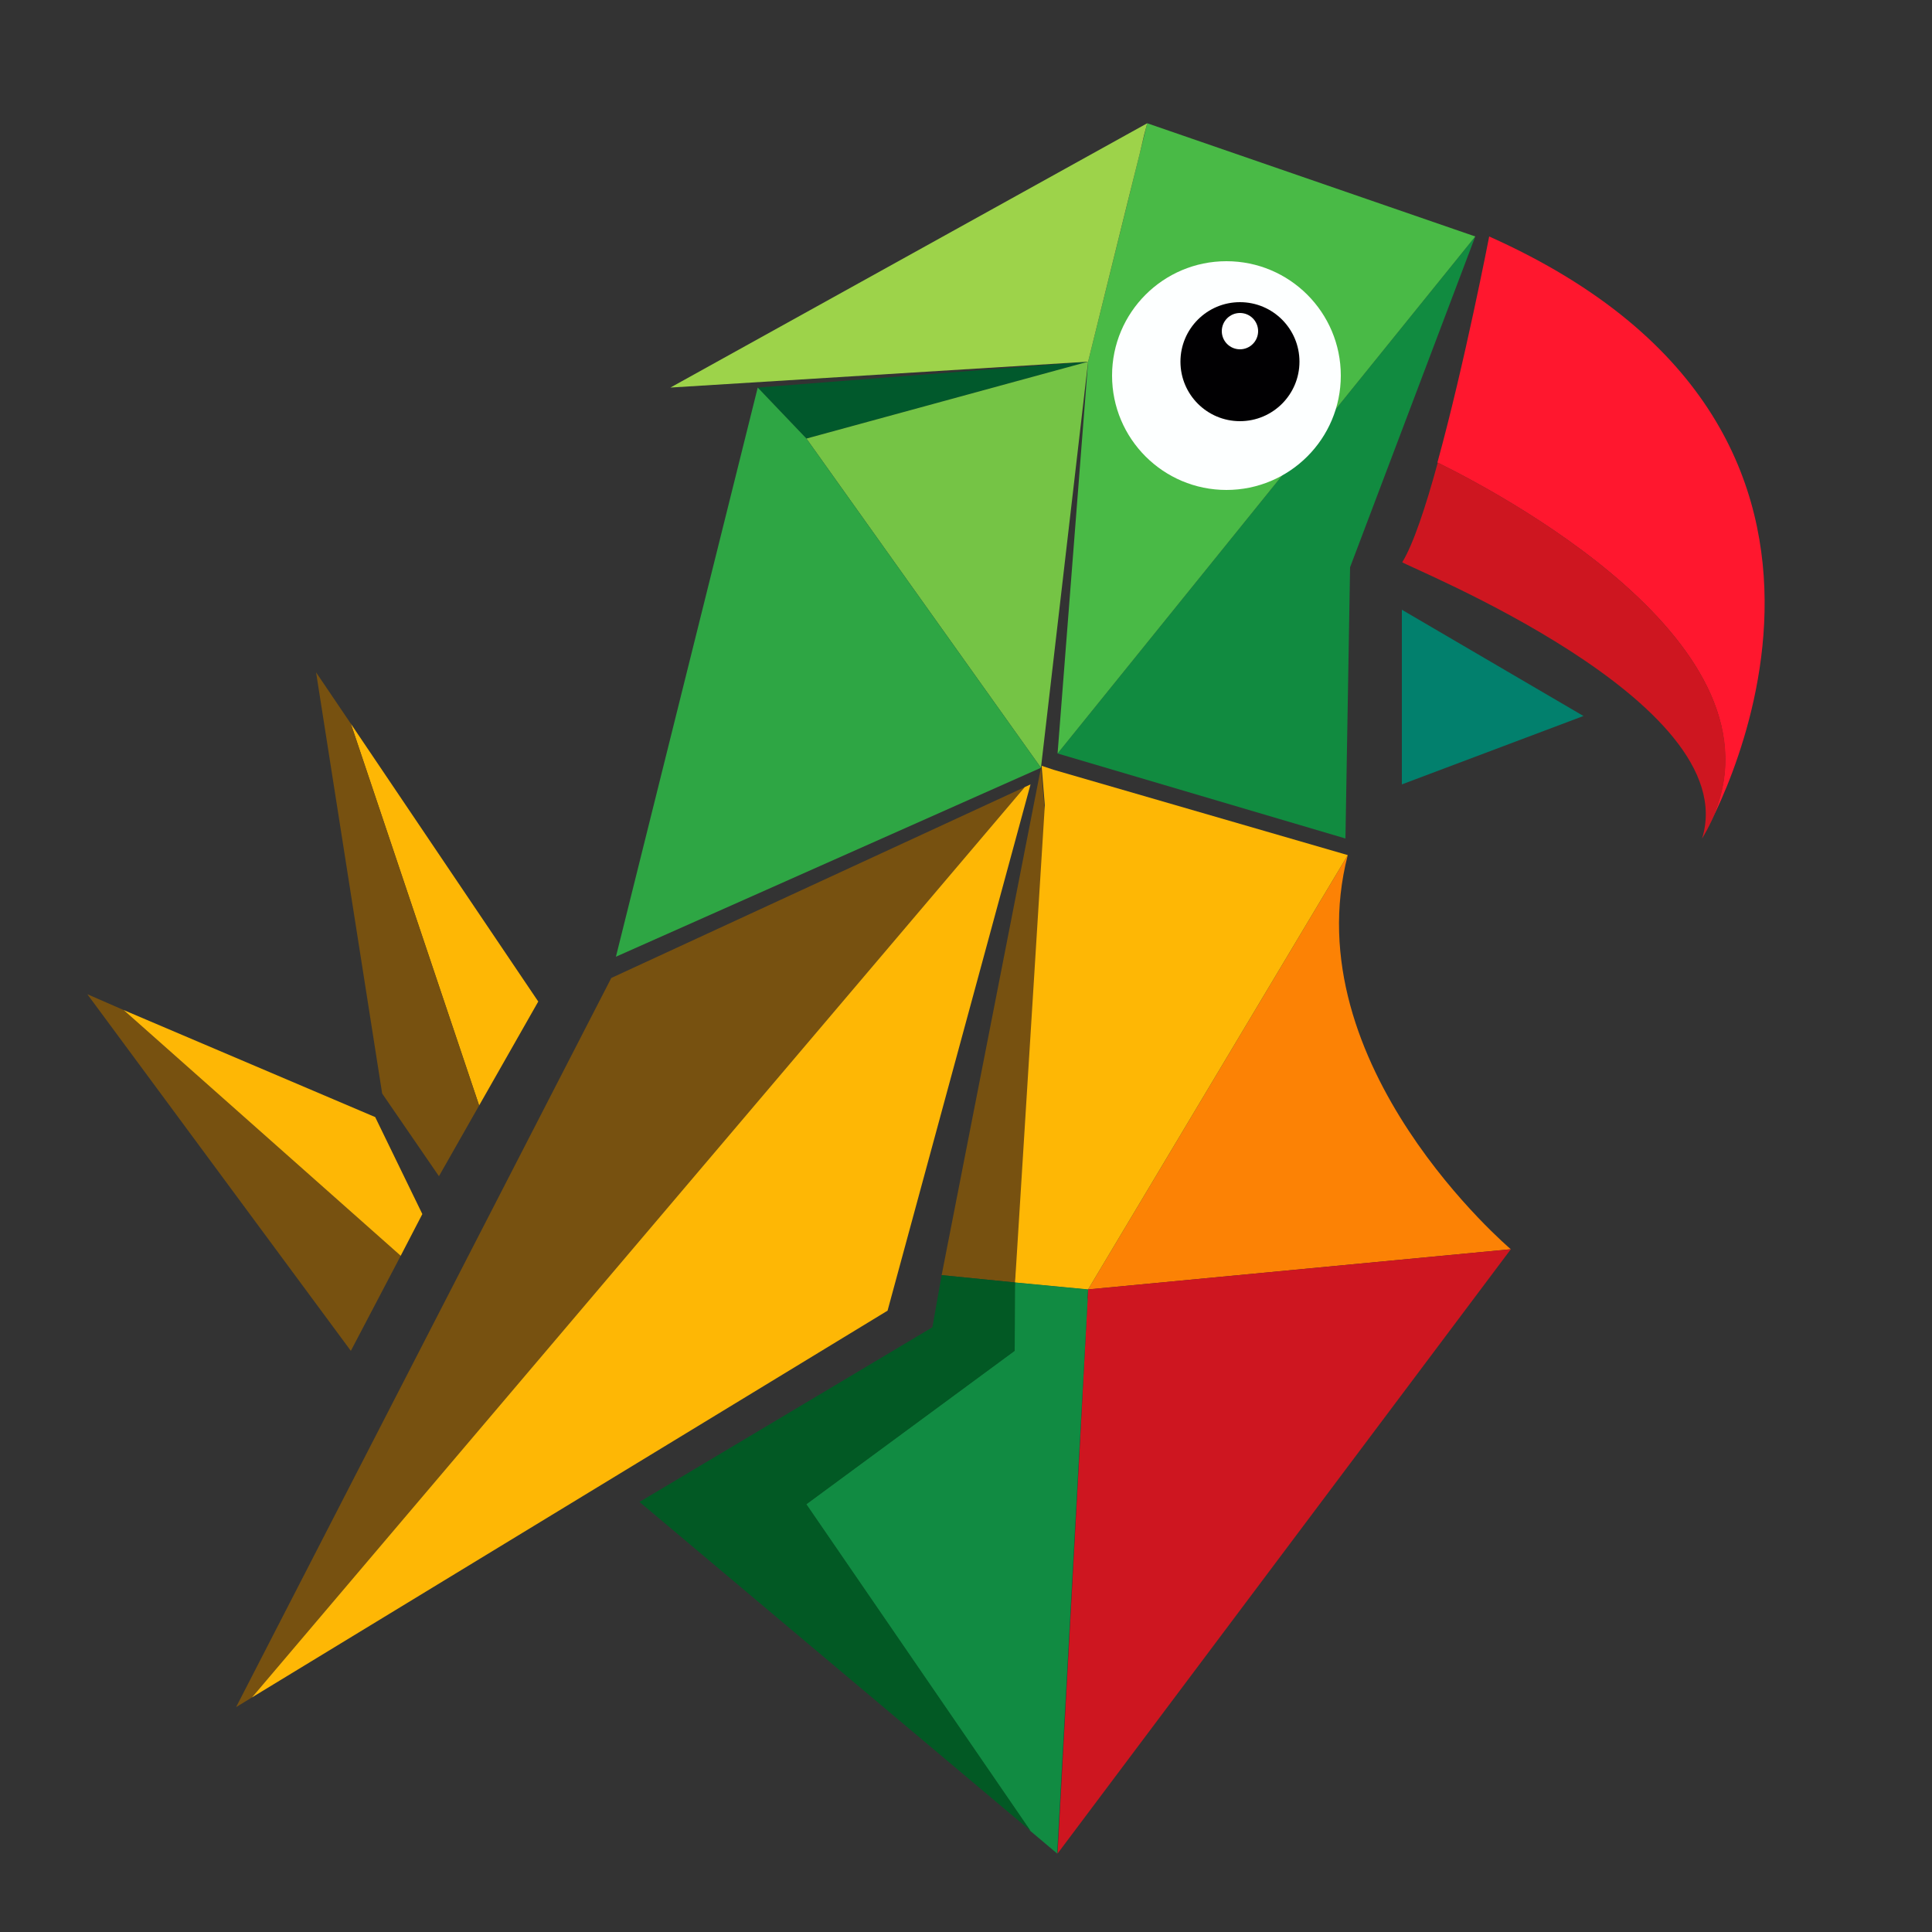
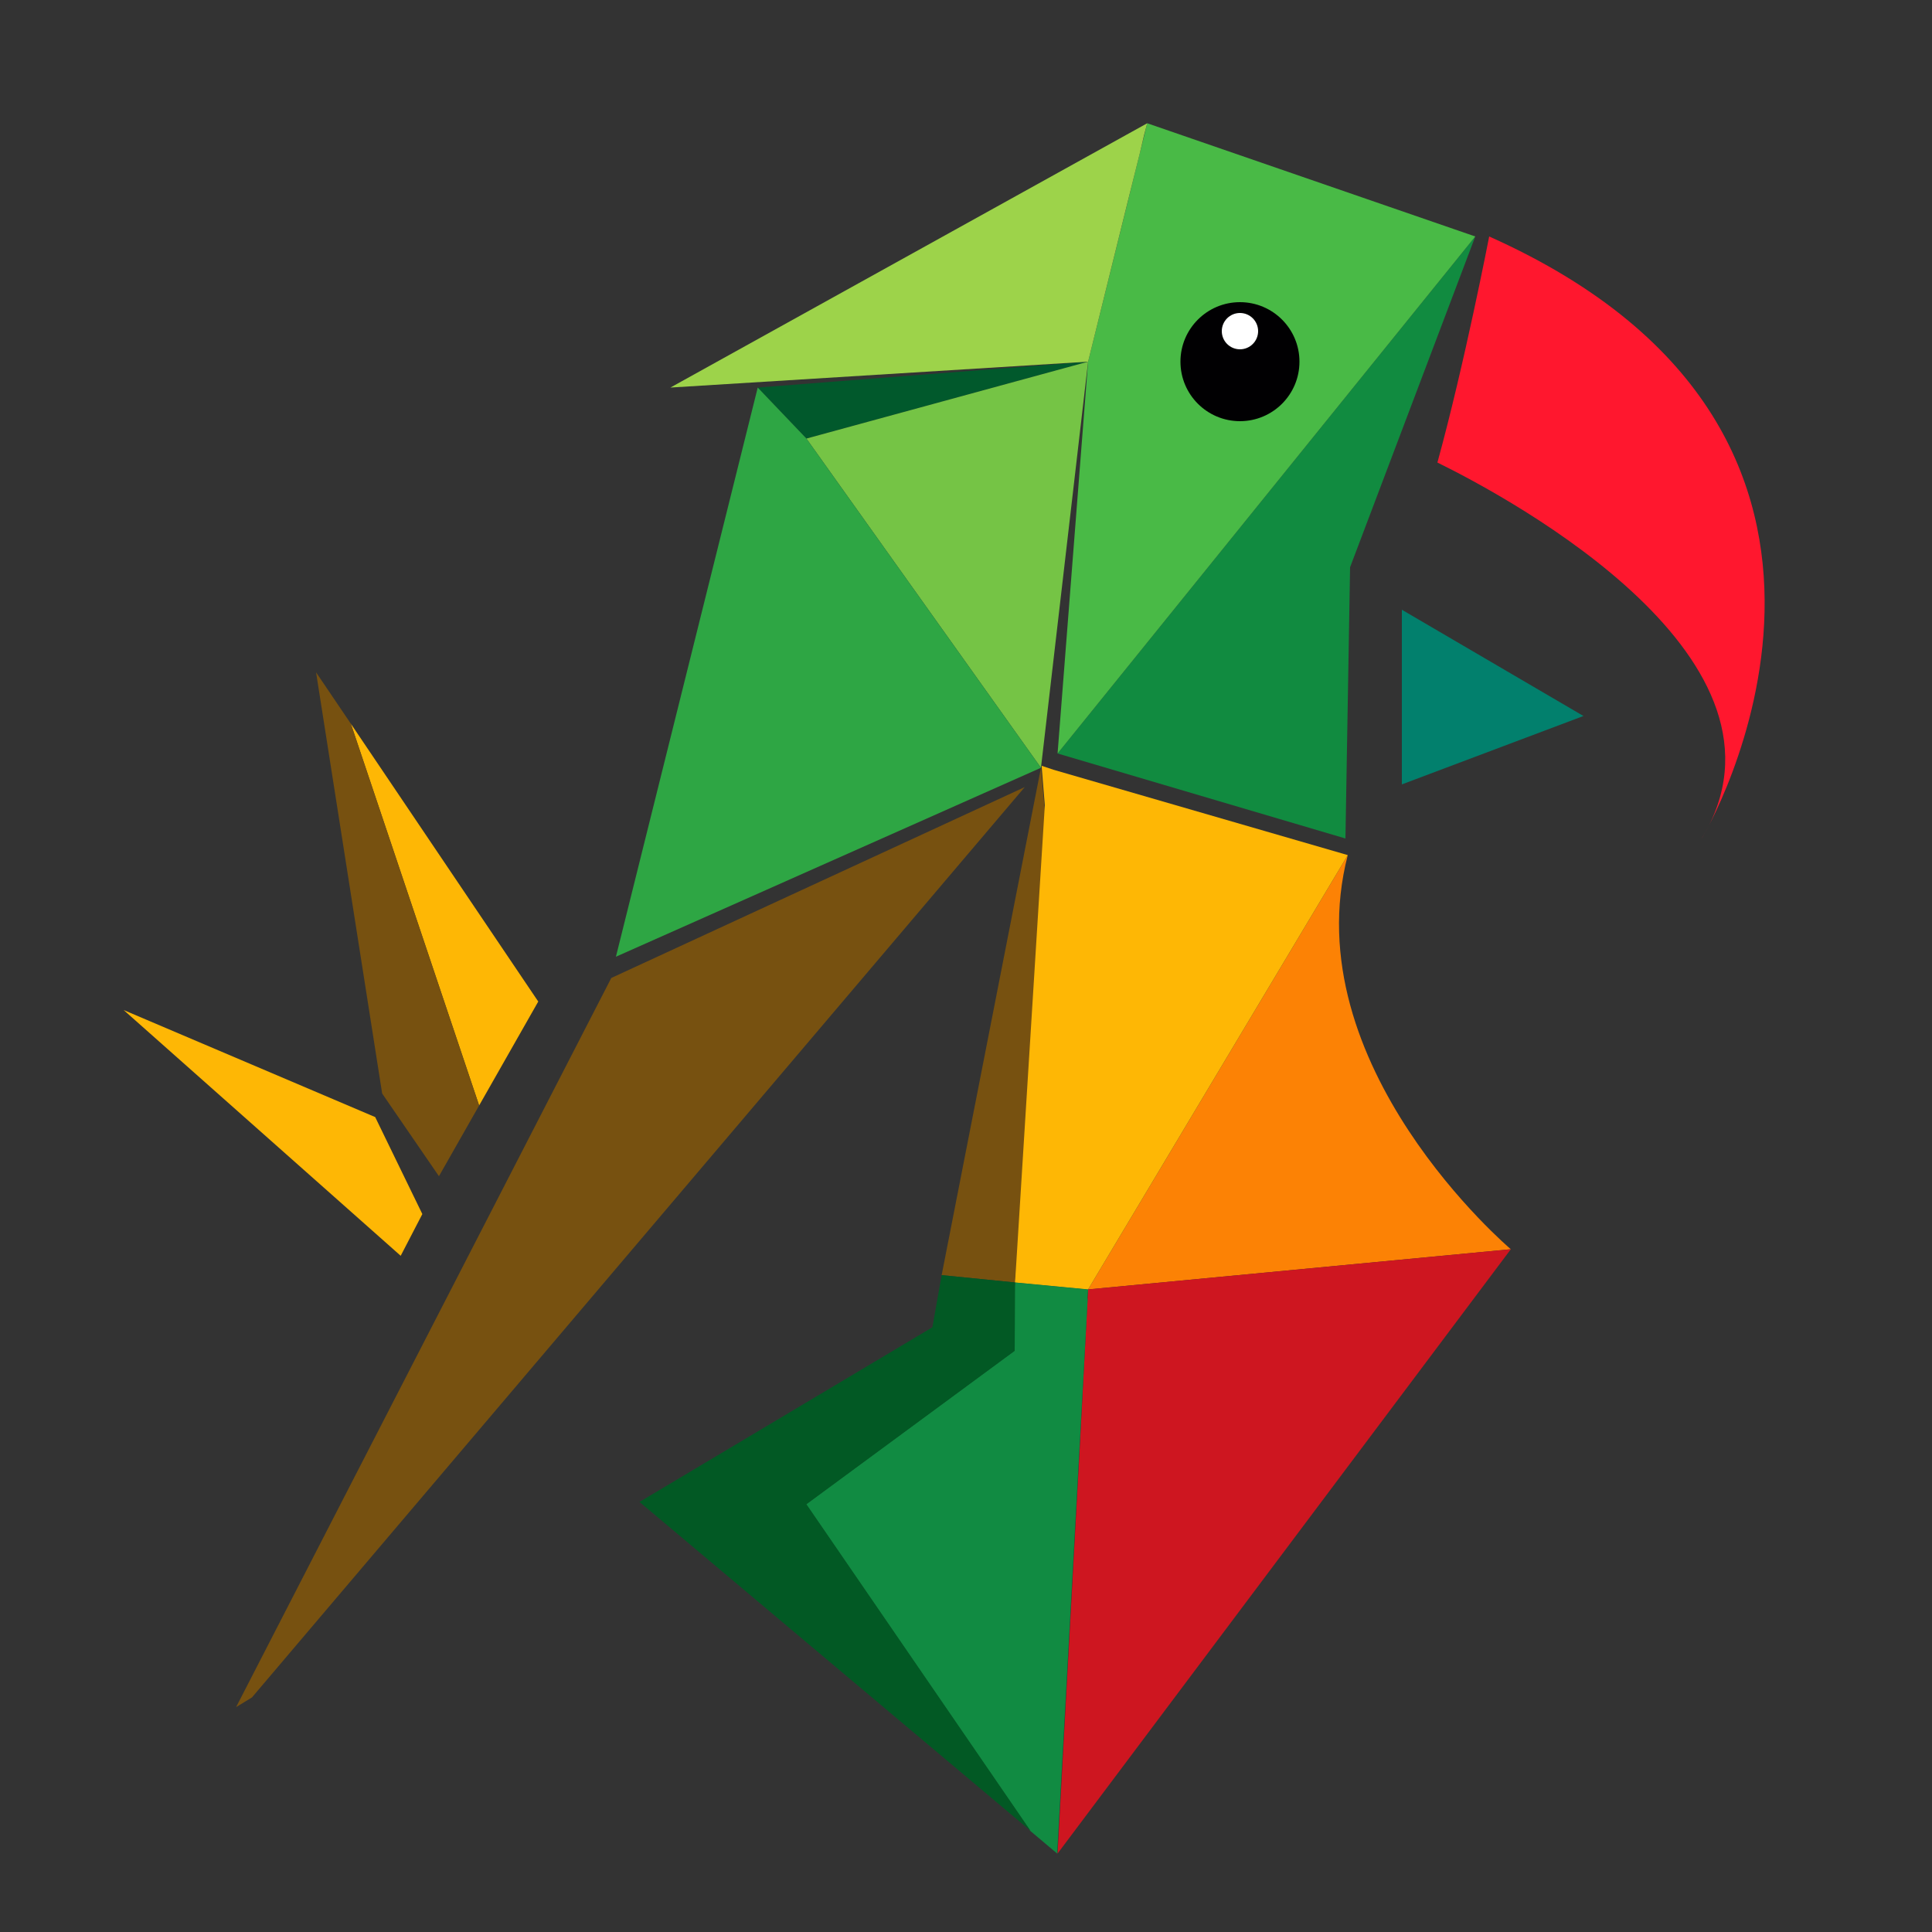
<svg xmlns="http://www.w3.org/2000/svg" version="1.1" id="Layer_1" x="0px" y="0px" viewBox="0 0 500 500" style="enable-background:new 0 0 500 500;" xml:space="preserve">
  <rect x="0" y="0" width="500" height="500" fill="#333333" stroke="none" />
  <style type="text/css">
	.st0{fill:#FF172E;}
	.st1{fill:#CE1620;}
	.st2{fill:#02806D;}
	.st3{fill:#118B40;}
	.st4{fill:#FC8205;}
	.st5{fill:#775110;}
	.st6{fill:#D99C1A;}
	.st7{fill:#FEB705;}
	.st8{fill:#49BA46;}
	.st9{fill:#01592C;}
	.st10{fill:#75C445;}
	.st11{fill:#2EA644;}
	.st12{fill:#FDFFFF;}
	.st13{fill:#010002;}
	.st14{fill:#FFFFFF;}
	.st15{fill:#118B42;}
	.st16{fill:#025924;}
	.st17{fill:#9DD34A;}
</style>
  <path class="st0" d="M440.4,217c0.6-0.6,61.1-103.9-55-155.8c0,0-6.4,33.1-13.4,58.5C391.3,129.2,468.5,170.9,440.4,217z" />
-   <path class="st1" d="M372.1,119.7c-3.1,11.4-6.4,21.3-9.2,25.8c1.2,1.2,88.6,36,77.6,71.5C468.5,170.9,391.3,129.2,372.1,119.7z" />
  <polygon class="st2" points="362.8,203 409.8,185.3 362.8,157.8 " />
  <polygon class="st3" points="273.7,195 348.2,217 349.4,146.8 381.8,61.2 " />
  <path class="st4" d="M348.8,221.3l-67.2,112.4L391,323.3C391,323.3,334.7,275.7,348.8,221.3z" />
  <polygon class="st5" points="269.4,198.7 243.7,330 262.7,331.9 272.3,231.1 " />
  <polygon class="st6" points="272.3,231.1 262.7,331.9 281.6,333.7 " />
  <polygon class="st5" points="158.2,253.1 61.1,441.8 65.2,439.3 265.2,203.7 " />
-   <polygon class="st7" points="265.2,203.7 65.2,439.3 229.7,339.2 266.7,203 " />
  <polygon class="st8" points="296.9,31.9 281.6,93.6 273.7,195 381.8,61.2 " />
  <polygon class="st9" points="196.1,100.3 208.7,113.5 281.6,93.6 " />
  <polygon class="st10" points="208.7,113.5 269.4,198.7 281.6,93.6 " />
  <polygon class="st11" points="208.7,113.5 196.1,100.3 159.4,247.6 269.4,198.7 " />
  <polygon class="st7" points="90.8,187.3 124,286.1 139.3,259.2 " />
  <polygon class="st5" points="90.8,187.3 81.8,174 98.9,283 113.6,304.4 124,286.1 " />
-   <polygon class="st5" points="22.6,257.3 90.8,349.6 103.7,325 32,261.4 " />
  <polygon class="st7" points="97.1,289.1 32,261.4 103.7,325 109.3,314.2 " />
-   <circle class="st12" cx="317.4" cy="97.2" r="29.6" />
  <circle class="st13" cx="320.9" cy="93.6" r="15.4" />
  <circle class="st14" cx="320.9" cy="85.7" r="4.7" />
  <polygon class="st7" points="272.6,199.2 272.6,199.2 269.6,198.2 269.6,198.6 269.6,198.6 270.4,208.4 270.4,208.4 262.7,331.9   281.6,333.7 348.8,221.3 " />
  <polygon class="st1" points="391,323.3 281.6,333.7 279.5,373.6 273.7,479.7 " />
  <path class="st15" d="M281.6,333.7l-18.9-1.8l-0.1,1.2l-0.1,0v1.1l-0.1,1.2c0,0,0,0.1,0.1,0.1v14.1l-53.9,39.7l58,84.5l7,5.9  l7.9-143.6l-0.1,0L281.6,333.7z" />
  <polygon class="st16" points="208.7,389.3 262.6,349.6 262.7,331.9 243.7,330 241.3,343.5 165.5,388.7 266.7,473.8 " />
  <polygon class="st17" points="296.1,34.9 296.9,31.9 173.5,100.3 281.6,93.6 291.8,52.4 291.8,52.4 295,39.6 296.1,34.9 " />
</svg>